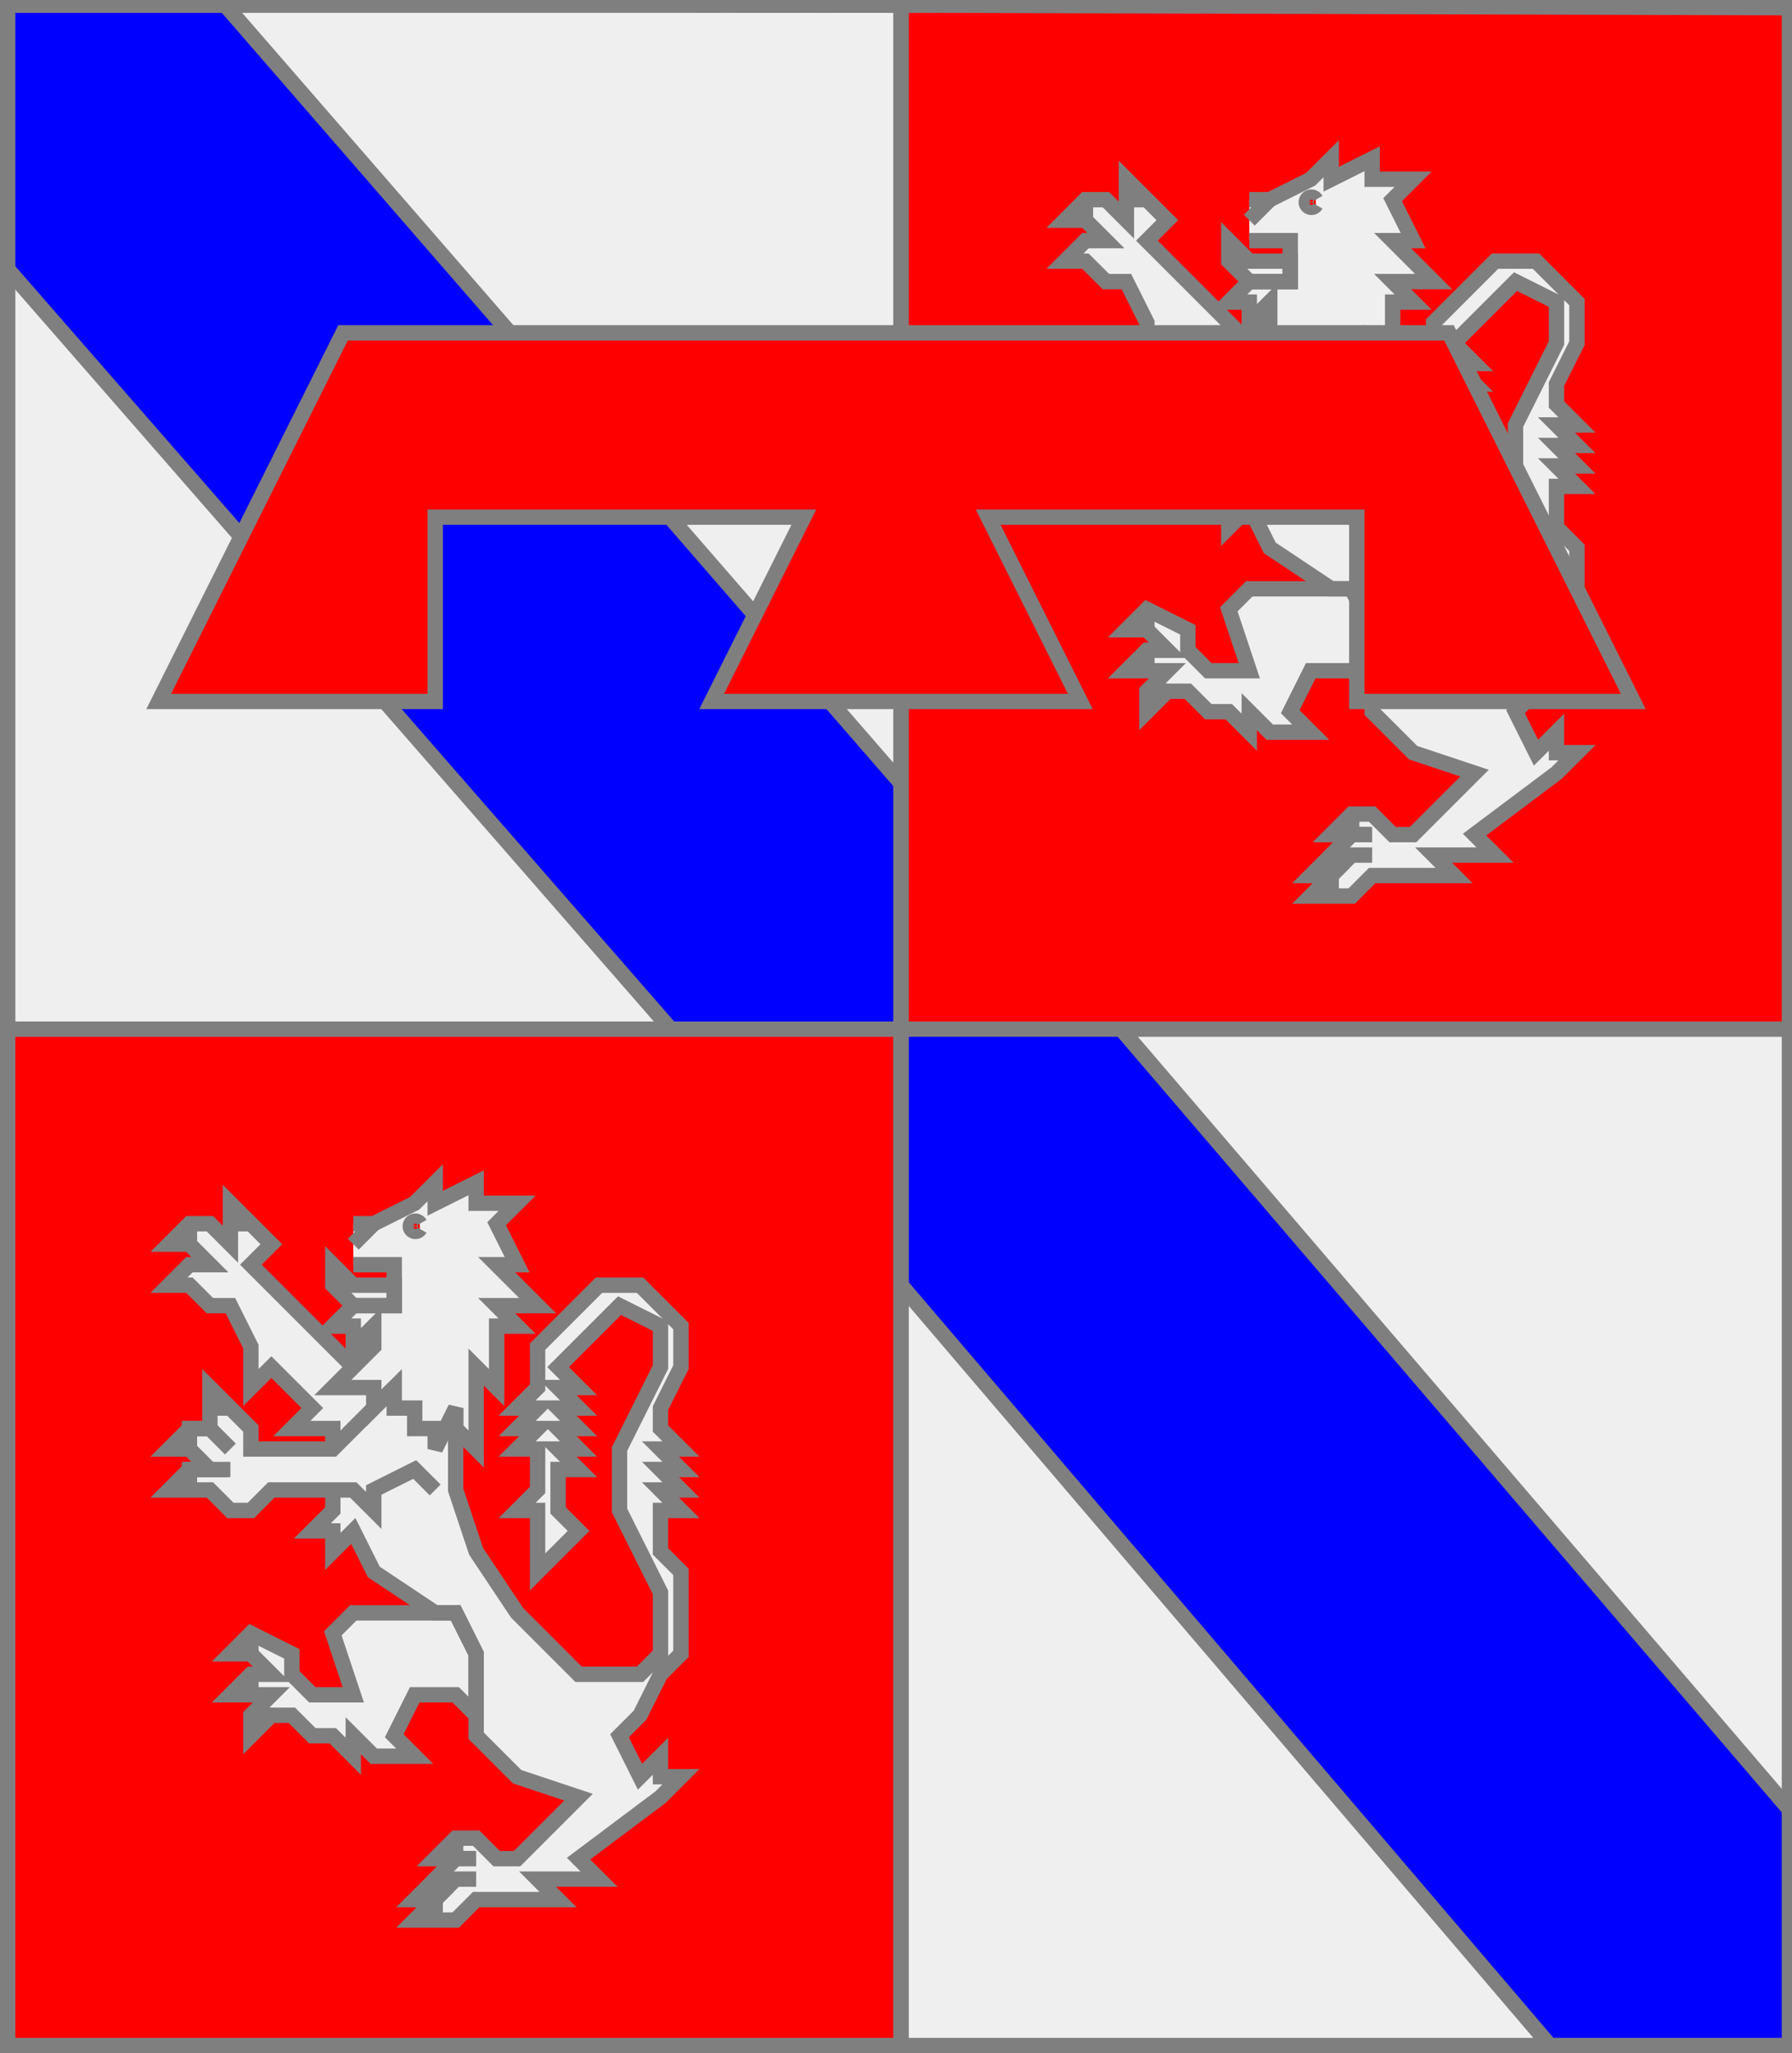
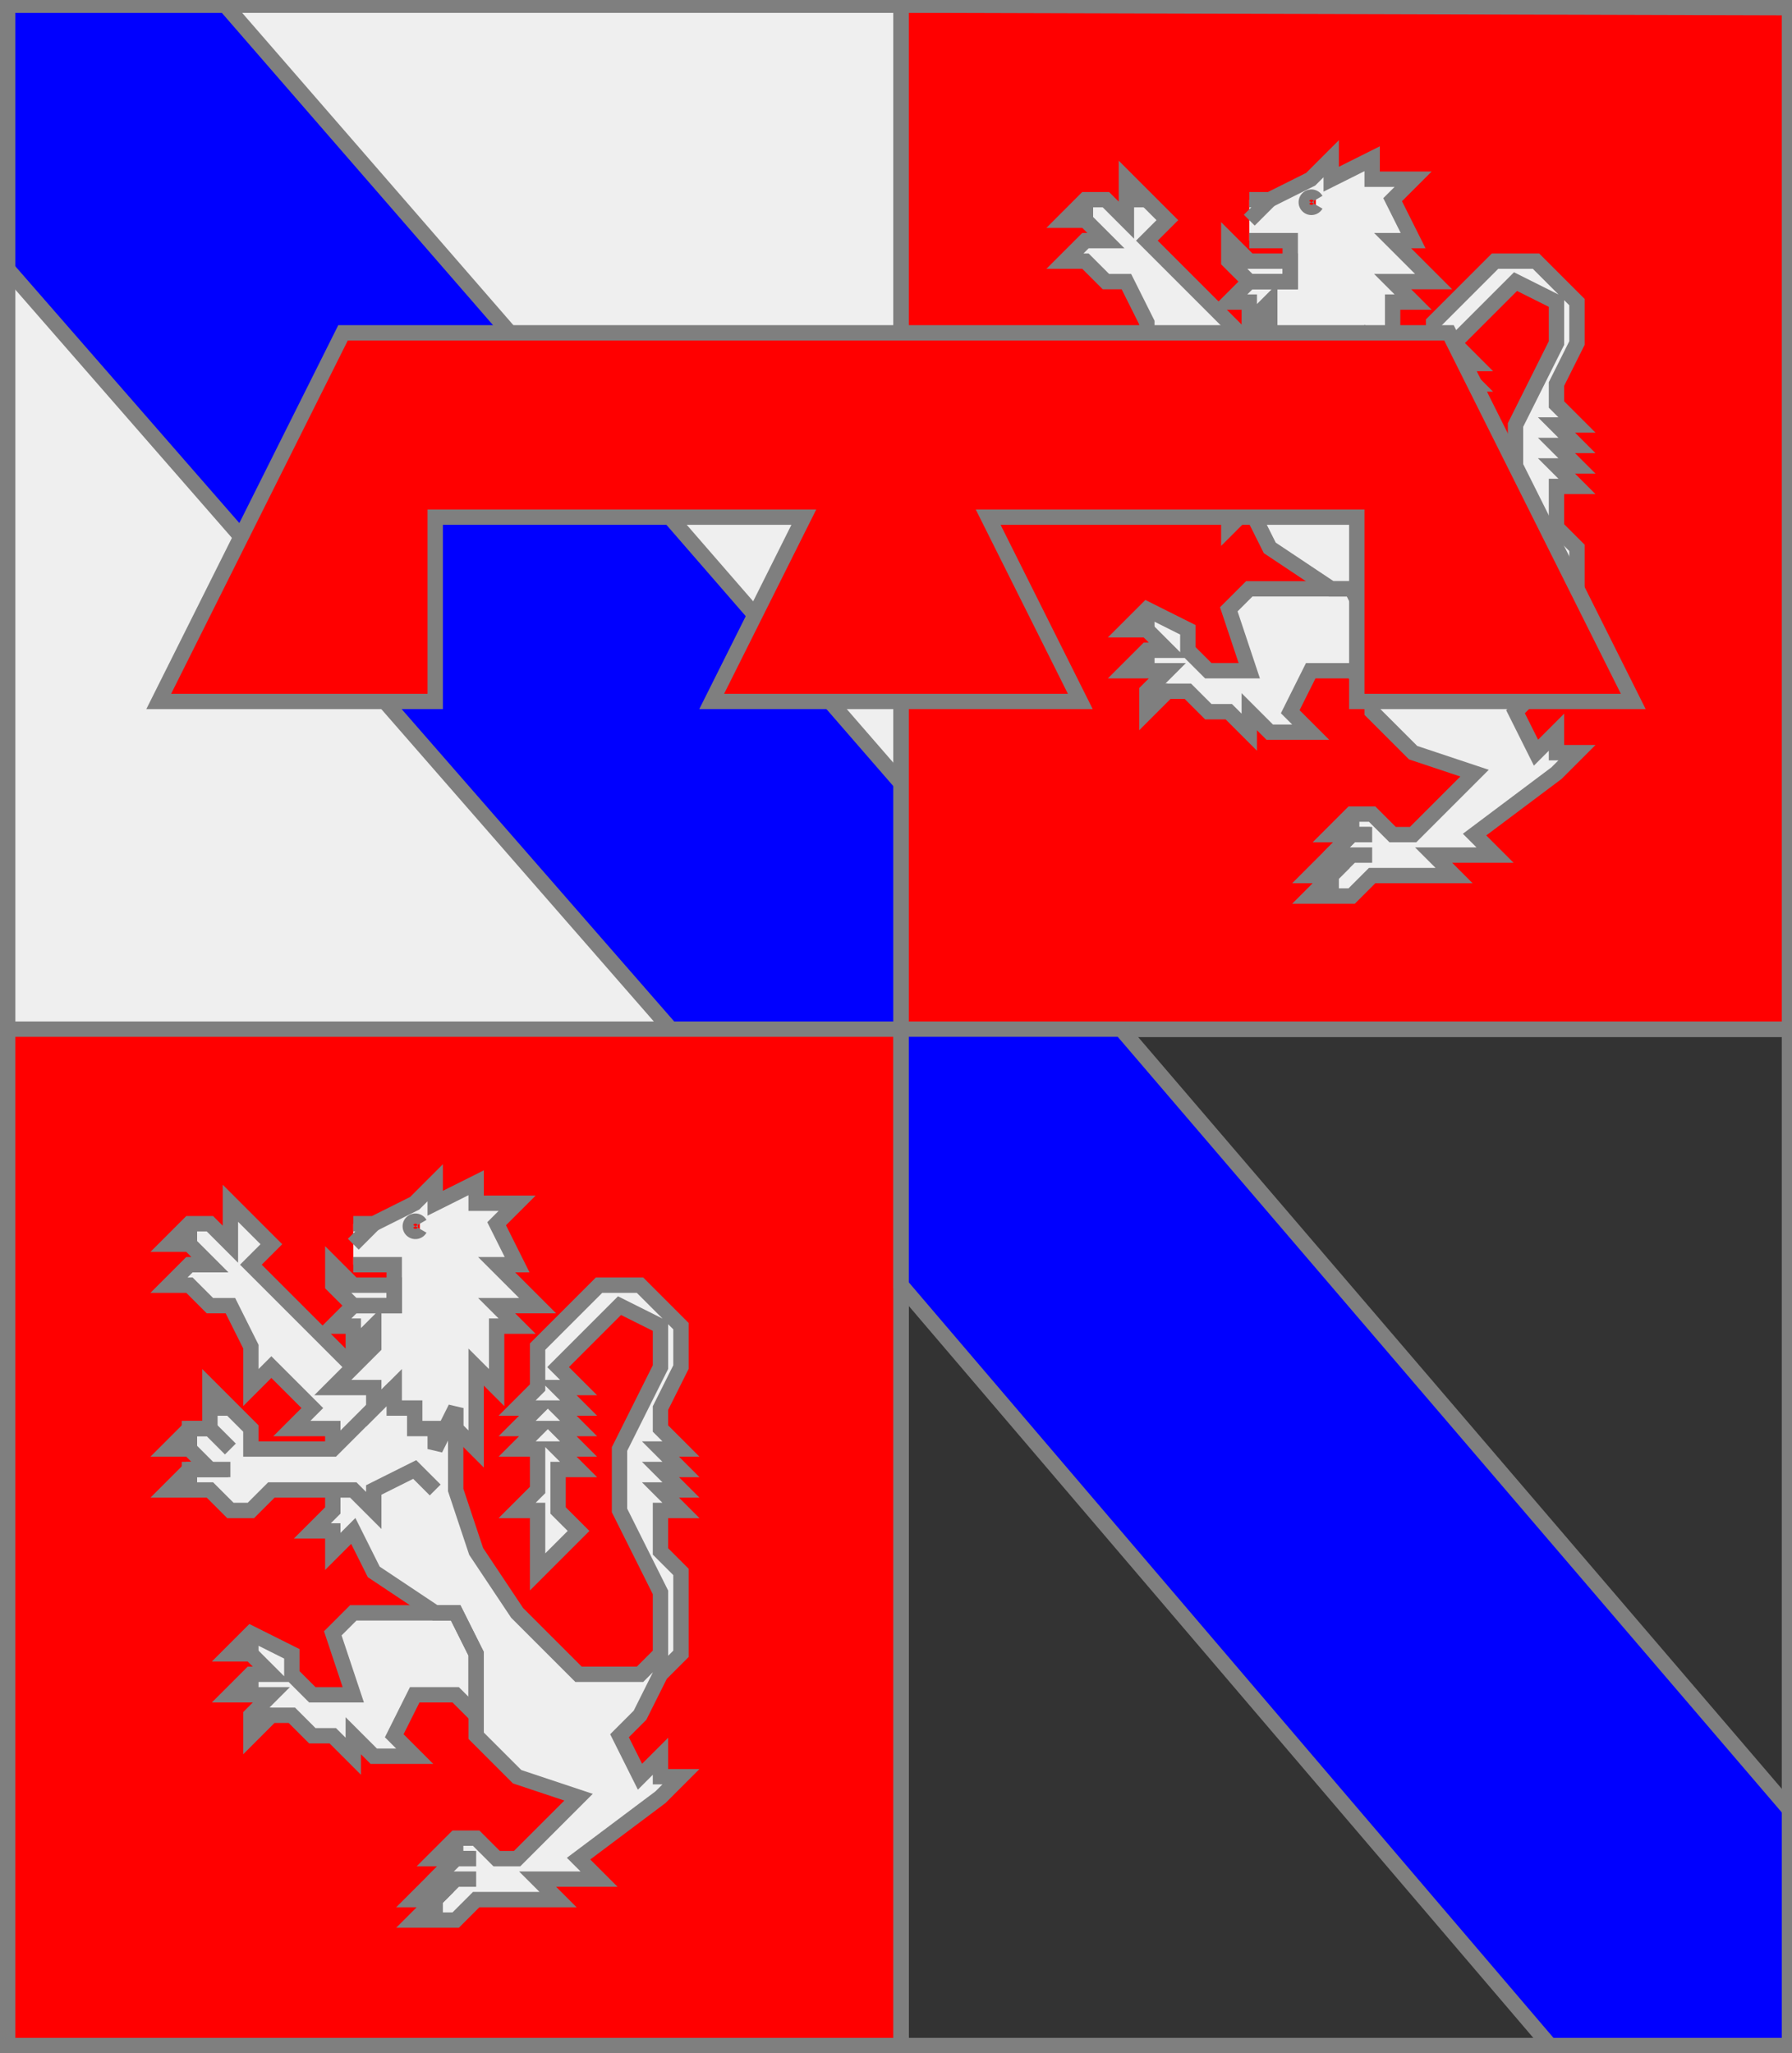
<svg xmlns="http://www.w3.org/2000/svg" width="350" height="401" xml:lang="fr">
  <rect width="100%" height="100%" fill="#333333" stroke="none" />
  <g>
    <g>
      <polygon points="1,1 176,1 176,201 1,201 " fill="#efefef" />
      <polygon points="1,1 176,1 176,201 1,201 " stroke="#7f7f7f" stroke-width="3" fill-opacity="0.0" />
    </g>
    <g>
      <polygon points="1,1 44,1 176,153 176,201 131,201 1,52 " fill="#0000ff" />
      <polygon points="1,1 44,1 176,153 176,201 131,201 1,52 " stroke="#7f7f7f" stroke-width="3" fill-opacity="0.0" />
    </g>
  </g>
  <g>
    <g>
      <polygon points="176,1 350,1 350,201 176,201 " fill="#ff0000" />
      <polygon points="176,1 350,1 350,201 176,201 " stroke="#7f7f7f" stroke-width="3" fill-opacity="0.0" />
    </g>
    <g>
      <g fill="#efefef">
        <polygon points="264,75 264,91 268,103 276,115 288,127 300,127 304,123 304,111 296,95 296,83 304,67 304,59 296,55 284,67 288,71 284,71 288,75 284,75 288,79 284,79 288,83 284,83 288,87 284,87 284,95 288,99 280,107 280,95 276,95 280,91 280,83 276,83 280,79 276,79 280,75 276,75 280,71 280,63 292,51 300,51 308,59 308,67 304,75 304,79 308,83 304,83 308,87 304,87 308,91 304,91 308,95 304,95 304,103 308,107 308,123 304,127 300,135 296,139 300,147 304,143 304,147 308,147 304,151 288,163 292,167 280,167 284,171 268,171 264,175 256,175 260,171 256,171 264,163 260,163 264,159 268,159 272,163 276,163 288,151 276,147 268,139 268,123 264,115 260,115 248,107 244,99 240,103 240,99 236,99 240,95 240,91 " />
        <polygon points="264,115 268,123 268,135 264,131 256,131 252,139 256,143 248,143 244,139 244,143 240,139 236,139 232,135 228,135 224,139 224,135 228,131 220,131 224,127 228,127 224,123 220,123 224,119 232,123 232,127 236,131 244,131 240,119 244,115 " />
        <polygon points="252,71 260,79 260,91 256,87 248,91 248,95 244,91 228,91 224,95 220,95 216,91 208,91 212,87 216,87 212,83 208,83 212,79 216,79 216,71 224,79 224,83 240,83 " />
        <polygon points="220,35 228,43 224,47 244,67 252,71 240,83 240,79 232,79 236,75 228,67 224,71 224,63 220,55 216,55 212,51 208,51 212,47 216,47 212,43 208,43 212,39 216,39 220,43 " />
        <path d="M 244,39 L 248,39 L 256,35 L 260,31 L 260,35 L 268,31 L 268,35 L 276,35 L 272,39 L 276,47 L 272,47 L 280,55 L 272,55 L 276,59 L 272,59 L 272,71 L 268,67 L 268,83 L 264,79 L 264,75 L 260,83 L 260,79 L 256,79 L 256,75 L 252,75 L 252,71 L 248,75 L 248,71 L 240,71 L 248,63 L 248,59 L 244,63 L 244,59 L 240,59 L 244,55 L 252,55 L 252,47 L 244,47 M 257,39 A 1,1 0 1,0 257,40 " />
        <polygon points="240,47 244,51 252,51 252,55 244,55 240,51 " />
      </g>
      <path d="M 264,75 L 264,91 L 268,103 L 276,115 L 288,127 L 300,127 L 304,123 L 304,111 L 296,95 L 296,83 L 304,67 L 304,59 L 296,55 L 284,67 L 288,71 L 284,71 L 288,75 L 284,75 L 288,79 L 284,79 L 288,83 L 284,83 L 288,87 L 284,87 L 284,95 L 288,99 L 280,107 L 280,95 L 276,95 L 280,91 L 280,83 L 276,83 L 280,79 L 276,79 L 280,75 L 276,75 L 280,71 L 280,63 L 292,51 L 300,51 L 308,59 L 308,67 L 304,75 L 304,79 L 308,83 L 304,83 L 308,87 L 304,87 L 308,91 L 304,91 L 308,95 L 304,95 L 304,103 L 308,107 L 308,123 L 304,127 L 300,135 L 296,139 L 300,147 L 304,143 L 304,147 L 308,147 L 304,151 L 288,163 L 292,167 L 280,167 L 284,171 L 268,171 L 264,175 L 256,175 L 260,171 L 256,171 L 264,163 L 260,163 L 264,159 L 268,159 L 272,163 L 276,163 L 288,151 L 276,147 L 268,139 L 268,123 L 264,115 L 260,115 L 248,107 L 244,99 L 240,103 L 240,99 L 236,99 L 240,95 L 240,91 " fill="none" stroke="#7f7f7f" stroke-width="3" fill-opacity="0.0" />
      <path d="M 264,159 L 264,163 " fill="none" stroke="#7f7f7f" stroke-width="3" fill-opacity="0.0" />
      <path d="M 268,163 L 264,163 L 260,167 L 260,171 " fill="none" stroke="#7f7f7f" stroke-width="3" fill-opacity="0.0" />
      <path d="M 268,167 L 264,167 L 260,171 L 260,175 " fill="none" stroke="#7f7f7f" stroke-width="3" fill-opacity="0.0" />
      <polygon points="264,115 268,123 268,135 264,131 256,131 252,139 256,143 248,143 244,139 244,143 240,139 236,139 232,135 228,135 224,139 224,135 228,131 220,131 224,127 228,127 224,123 220,123 224,119 232,123 232,127 236,131 244,131 240,119 244,115 " stroke="#7f7f7f" stroke-width="3" fill-opacity="0.0" />
      <path d="M 224,119 L 224,123 " fill="none" stroke="#7f7f7f" stroke-width="3" fill-opacity="0.0" />
      <path d="M 224,127 L 224,131 " fill="none" stroke="#7f7f7f" stroke-width="3" fill-opacity="0.0" />
      <path d="M 224,135 L 228,135 " fill="none" stroke="#7f7f7f" stroke-width="3" fill-opacity="0.0" />
      <path d="M 260,91 L 256,87 L 248,91 L 248,95 L 244,91 L 228,91 L 224,95 L 220,95 L 216,91 L 208,91 L 212,87 L 216,87 L 212,83 L 208,83 L 212,79 L 216,79 L 216,71 L 224,79 L 224,83 L 240,83 L 252,71 " fill="none" stroke="#7f7f7f" stroke-width="3" fill-opacity="0.0" />
      <path d="M 216,75 L 220,75 " fill="none" stroke="#7f7f7f" stroke-width="3" fill-opacity="0.0" />
      <path d="M 220,83 L 216,79 L 212,79 L 212,83 " fill="none" stroke="#7f7f7f" stroke-width="3" fill-opacity="0.0" />
      <path d="M 220,87 L 212,87 L 212,91 " fill="none" stroke="#7f7f7f" stroke-width="3" fill-opacity="0.0" />
      <path d="M 240,83 L 240,79 L 232,79 L 236,75 L 228,67 L 224,71 L 224,63 L 220,55 L 216,55 L 212,51 L 208,51 L 212,47 L 216,47 L 212,43 L 208,43 L 212,39 L 216,39 L 220,43 L 220,35 L 228,43 L 224,47 L 244,67 " fill="none" stroke="#7f7f7f" stroke-width="3" fill-opacity="0.0" />
      <path d="M 220,39 L 224,39 " fill="none" stroke="#7f7f7f" stroke-width="3" fill-opacity="0.0" />
-       <path d="M 212,39 L 212,43 " fill="none" stroke="#7f7f7f" stroke-width="3" fill-opacity="0.0" />
      <path d="M 212,39 L 212,43 " fill="none" stroke="#7f7f7f" stroke-width="3" fill-opacity="0.0" />
      <path d="M 244,39 L 248,39 L 256,35 L 260,31 L 260,35 L 268,31 L 268,35 L 276,35 L 272,39 L 276,47 L 272,47 L 280,55 L 272,55 L 276,59 L 272,59 L 272,71 L 268,67 L 268,83 L 264,79 L 264,75 L 260,83 L 260,79 L 256,79 L 256,75 L 252,75 L 252,71 L 248,75 L 248,71 L 240,71 L 248,63 L 248,59 L 244,63 L 244,59 L 240,59 L 244,55 L 252,55 L 252,47 L 244,47 M 257,39 A 1,1 0 1,0 257,40 " fill="none" stroke="#7f7f7f" stroke-width="3" fill-opacity="0.0" />
      <path d="M 248,39 L 244,43 " fill="none" stroke="#7f7f7f" stroke-width="3" fill-opacity="0.0" />
      <polygon points="240,47 244,51 252,51 252,55 244,55 240,51 " stroke="#7f7f7f" stroke-width="3" fill-opacity="0.0" />
    </g>
  </g>
  <g>
    <g>
      <polygon points="1,1 350,1 350,201 1,201 " fill="none" />
      <polygon points="1,1 350,1 350,201 1,201 " stroke="#7f7f7f" stroke-width="3" fill-opacity="0.0" />
    </g>
    <g>
      <polygon points="67,65 283,65 319,137 265,137 265,101 193,101 211,137 139,137 157,101 85,101 85,137 31,137 " fill="#ff0000" />
      <polygon points="67,65 283,65 319,137 265,137 265,101 193,101 211,137 139,137 157,101 85,101 85,137 31,137 " stroke="#7f7f7f" stroke-width="3" fill-opacity="0.0" />
    </g>
  </g>
  <g>
    <g>
      <polygon points="1,201 176,201 176,401 1,401 " fill="#ff0000" />
      <polygon points="1,201 176,201 176,401 1,401 " stroke="#7f7f7f" stroke-width="3" fill-opacity="0.0" />
    </g>
    <g>
      <g fill="#efefef">
        <polygon points="89,275 89,291 93,303 101,315 113,327 125,327 129,323 129,311 121,295 121,283 129,267 129,259 121,255 109,267 113,271 109,271 113,275 109,275 113,279 109,279 113,283 109,283 113,287 109,287 109,295 113,299 105,307 105,295 101,295 105,291 105,283 101,283 105,279 101,279 105,275 101,275 105,271 105,263 117,251 125,251 133,259 133,267 129,275 129,279 133,283 129,283 133,287 129,287 133,291 129,291 133,295 129,295 129,303 133,307 133,323 129,327 125,335 121,339 125,347 129,343 129,347 133,347 129,351 113,363 117,367 105,367 109,371 93,371 89,375 81,375 85,371 81,371 89,363 85,363 89,359 93,359 97,363 101,363 113,351 101,347 93,339 93,323 89,315 85,315 73,307 69,299 65,303 65,299 61,299 65,295 65,291 " />
        <polygon points="89,315 93,323 93,335 89,331 81,331 77,339 81,343 73,343 69,339 69,343 65,339 61,339 57,335 53,335 49,339 49,335 53,331 45,331 49,327 53,327 49,323 45,323 49,319 57,323 57,327 61,331 69,331 65,319 69,315 " />
        <polygon points="77,271 85,279 85,291 81,287 73,291 73,295 69,291 53,291 49,295 45,295 41,291 33,291 37,287 41,287 37,283 33,283 37,279 41,279 41,271 49,279 49,283 65,283 " />
        <polygon points="45,235 53,243 49,247 69,267 77,271 65,283 65,279 57,279 61,275 53,267 49,271 49,263 45,255 41,255 37,251 33,251 37,247 41,247 37,243 33,243 37,239 41,239 45,243 " />
        <path d="M 69,239 L 73,239 L 81,235 L 85,231 L 85,235 L 93,231 L 93,235 L 101,235 L 97,239 L 101,247 L 97,247 L 105,255 L 97,255 L 101,259 L 97,259 L 97,271 L 93,267 L 93,283 L 89,279 L 89,275 L 85,283 L 85,279 L 81,279 L 81,275 L 77,275 L 77,271 L 73,275 L 73,271 L 65,271 L 73,263 L 73,259 L 69,263 L 69,259 L 65,259 L 69,255 L 77,255 L 77,247 L 69,247 M 82,239 A 1,1 0 1,0 82,240 " />
        <polygon points="65,247 69,251 77,251 77,255 69,255 65,251 " />
      </g>
      <path d="M 89,275 L 89,291 L 93,303 L 101,315 L 113,327 L 125,327 L 129,323 L 129,311 L 121,295 L 121,283 L 129,267 L 129,259 L 121,255 L 109,267 L 113,271 L 109,271 L 113,275 L 109,275 L 113,279 L 109,279 L 113,283 L 109,283 L 113,287 L 109,287 L 109,295 L 113,299 L 105,307 L 105,295 L 101,295 L 105,291 L 105,283 L 101,283 L 105,279 L 101,279 L 105,275 L 101,275 L 105,271 L 105,263 L 117,251 L 125,251 L 133,259 L 133,267 L 129,275 L 129,279 L 133,283 L 129,283 L 133,287 L 129,287 L 133,291 L 129,291 L 133,295 L 129,295 L 129,303 L 133,307 L 133,323 L 129,327 L 125,335 L 121,339 L 125,347 L 129,343 L 129,347 L 133,347 L 129,351 L 113,363 L 117,367 L 105,367 L 109,371 L 93,371 L 89,375 L 81,375 L 85,371 L 81,371 L 89,363 L 85,363 L 89,359 L 93,359 L 97,363 L 101,363 L 113,351 L 101,347 L 93,339 L 93,323 L 89,315 L 85,315 L 73,307 L 69,299 L 65,303 L 65,299 L 61,299 L 65,295 L 65,291 " fill="none" stroke="#7f7f7f" stroke-width="3" fill-opacity="0.0" />
      <path d="M 89,359 L 89,363 " fill="none" stroke="#7f7f7f" stroke-width="3" fill-opacity="0.0" />
      <path d="M 93,363 L 89,363 L 85,367 L 85,371 " fill="none" stroke="#7f7f7f" stroke-width="3" fill-opacity="0.0" />
      <path d="M 93,367 L 89,367 L 85,371 L 85,375 " fill="none" stroke="#7f7f7f" stroke-width="3" fill-opacity="0.0" />
      <polygon points="89,315 93,323 93,335 89,331 81,331 77,339 81,343 73,343 69,339 69,343 65,339 61,339 57,335 53,335 49,339 49,335 53,331 45,331 49,327 53,327 49,323 45,323 49,319 57,323 57,327 61,331 69,331 65,319 69,315 " stroke="#7f7f7f" stroke-width="3" fill-opacity="0.0" />
      <path d="M 49,319 L 49,323 " fill="none" stroke="#7f7f7f" stroke-width="3" fill-opacity="0.0" />
      <path d="M 49,327 L 49,331 " fill="none" stroke="#7f7f7f" stroke-width="3" fill-opacity="0.0" />
      <path d="M 49,335 L 53,335 " fill="none" stroke="#7f7f7f" stroke-width="3" fill-opacity="0.0" />
      <path d="M 85,291 L 81,287 L 73,291 L 73,295 L 69,291 L 53,291 L 49,295 L 45,295 L 41,291 L 33,291 L 37,287 L 41,287 L 37,283 L 33,283 L 37,279 L 41,279 L 41,271 L 49,279 L 49,283 L 65,283 L 77,271 " fill="none" stroke="#7f7f7f" stroke-width="3" fill-opacity="0.0" />
      <path d="M 41,275 L 45,275 " fill="none" stroke="#7f7f7f" stroke-width="3" fill-opacity="0.0" />
      <path d="M 45,283 L 41,279 L 37,279 L 37,283 " fill="none" stroke="#7f7f7f" stroke-width="3" fill-opacity="0.0" />
      <path d="M 45,287 L 37,287 L 37,291 " fill="none" stroke="#7f7f7f" stroke-width="3" fill-opacity="0.0" />
      <path d="M 65,283 L 65,279 L 57,279 L 61,275 L 53,267 L 49,271 L 49,263 L 45,255 L 41,255 L 37,251 L 33,251 L 37,247 L 41,247 L 37,243 L 33,243 L 37,239 L 41,239 L 45,243 L 45,235 L 53,243 L 49,247 L 69,267 " fill="none" stroke="#7f7f7f" stroke-width="3" fill-opacity="0.0" />
-       <path d="M 45,239 L 49,239 " fill="none" stroke="#7f7f7f" stroke-width="3" fill-opacity="0.0" />
-       <path d="M 37,239 L 37,243 " fill="none" stroke="#7f7f7f" stroke-width="3" fill-opacity="0.0" />
      <path d="M 37,239 L 37,243 " fill="none" stroke="#7f7f7f" stroke-width="3" fill-opacity="0.0" />
      <path d="M 69,239 L 73,239 L 81,235 L 85,231 L 85,235 L 93,231 L 93,235 L 101,235 L 97,239 L 101,247 L 97,247 L 105,255 L 97,255 L 101,259 L 97,259 L 97,271 L 93,267 L 93,283 L 89,279 L 89,275 L 85,283 L 85,279 L 81,279 L 81,275 L 77,275 L 77,271 L 73,275 L 73,271 L 65,271 L 73,263 L 73,259 L 69,263 L 69,259 L 65,259 L 69,255 L 77,255 L 77,247 L 69,247 M 82,239 A 1,1 0 1,0 82,240 " fill="none" stroke="#7f7f7f" stroke-width="3" fill-opacity="0.0" />
      <path d="M 73,239 L 69,243 " fill="none" stroke="#7f7f7f" stroke-width="3" fill-opacity="0.0" />
      <polygon points="65,247 69,251 77,251 77,255 69,255 65,251 " stroke="#7f7f7f" stroke-width="3" fill-opacity="0.0" />
    </g>
  </g>
  <g>
    <g>
-       <polygon points="176,201 350,201 350,400 176,401 " fill="#efefef" />
      <polygon points="176,201 350,201 350,400 176,401 " stroke="#7f7f7f" stroke-width="3" fill-opacity="0.0" />
    </g>
    <g>
      <polygon points="176,201 219,201 350,354 350,400 304,401 176,251 " fill="#0000ff" />
      <polygon points="176,201 219,201 350,354 350,400 304,401 176,251 " stroke="#7f7f7f" stroke-width="3" fill-opacity="0.0" />
    </g>
  </g>
  <polygon points="1,0 350,1 350,400 1,400 " stroke="#7f7f7f" stroke-width="4" fill-opacity="0.0" />
</svg>